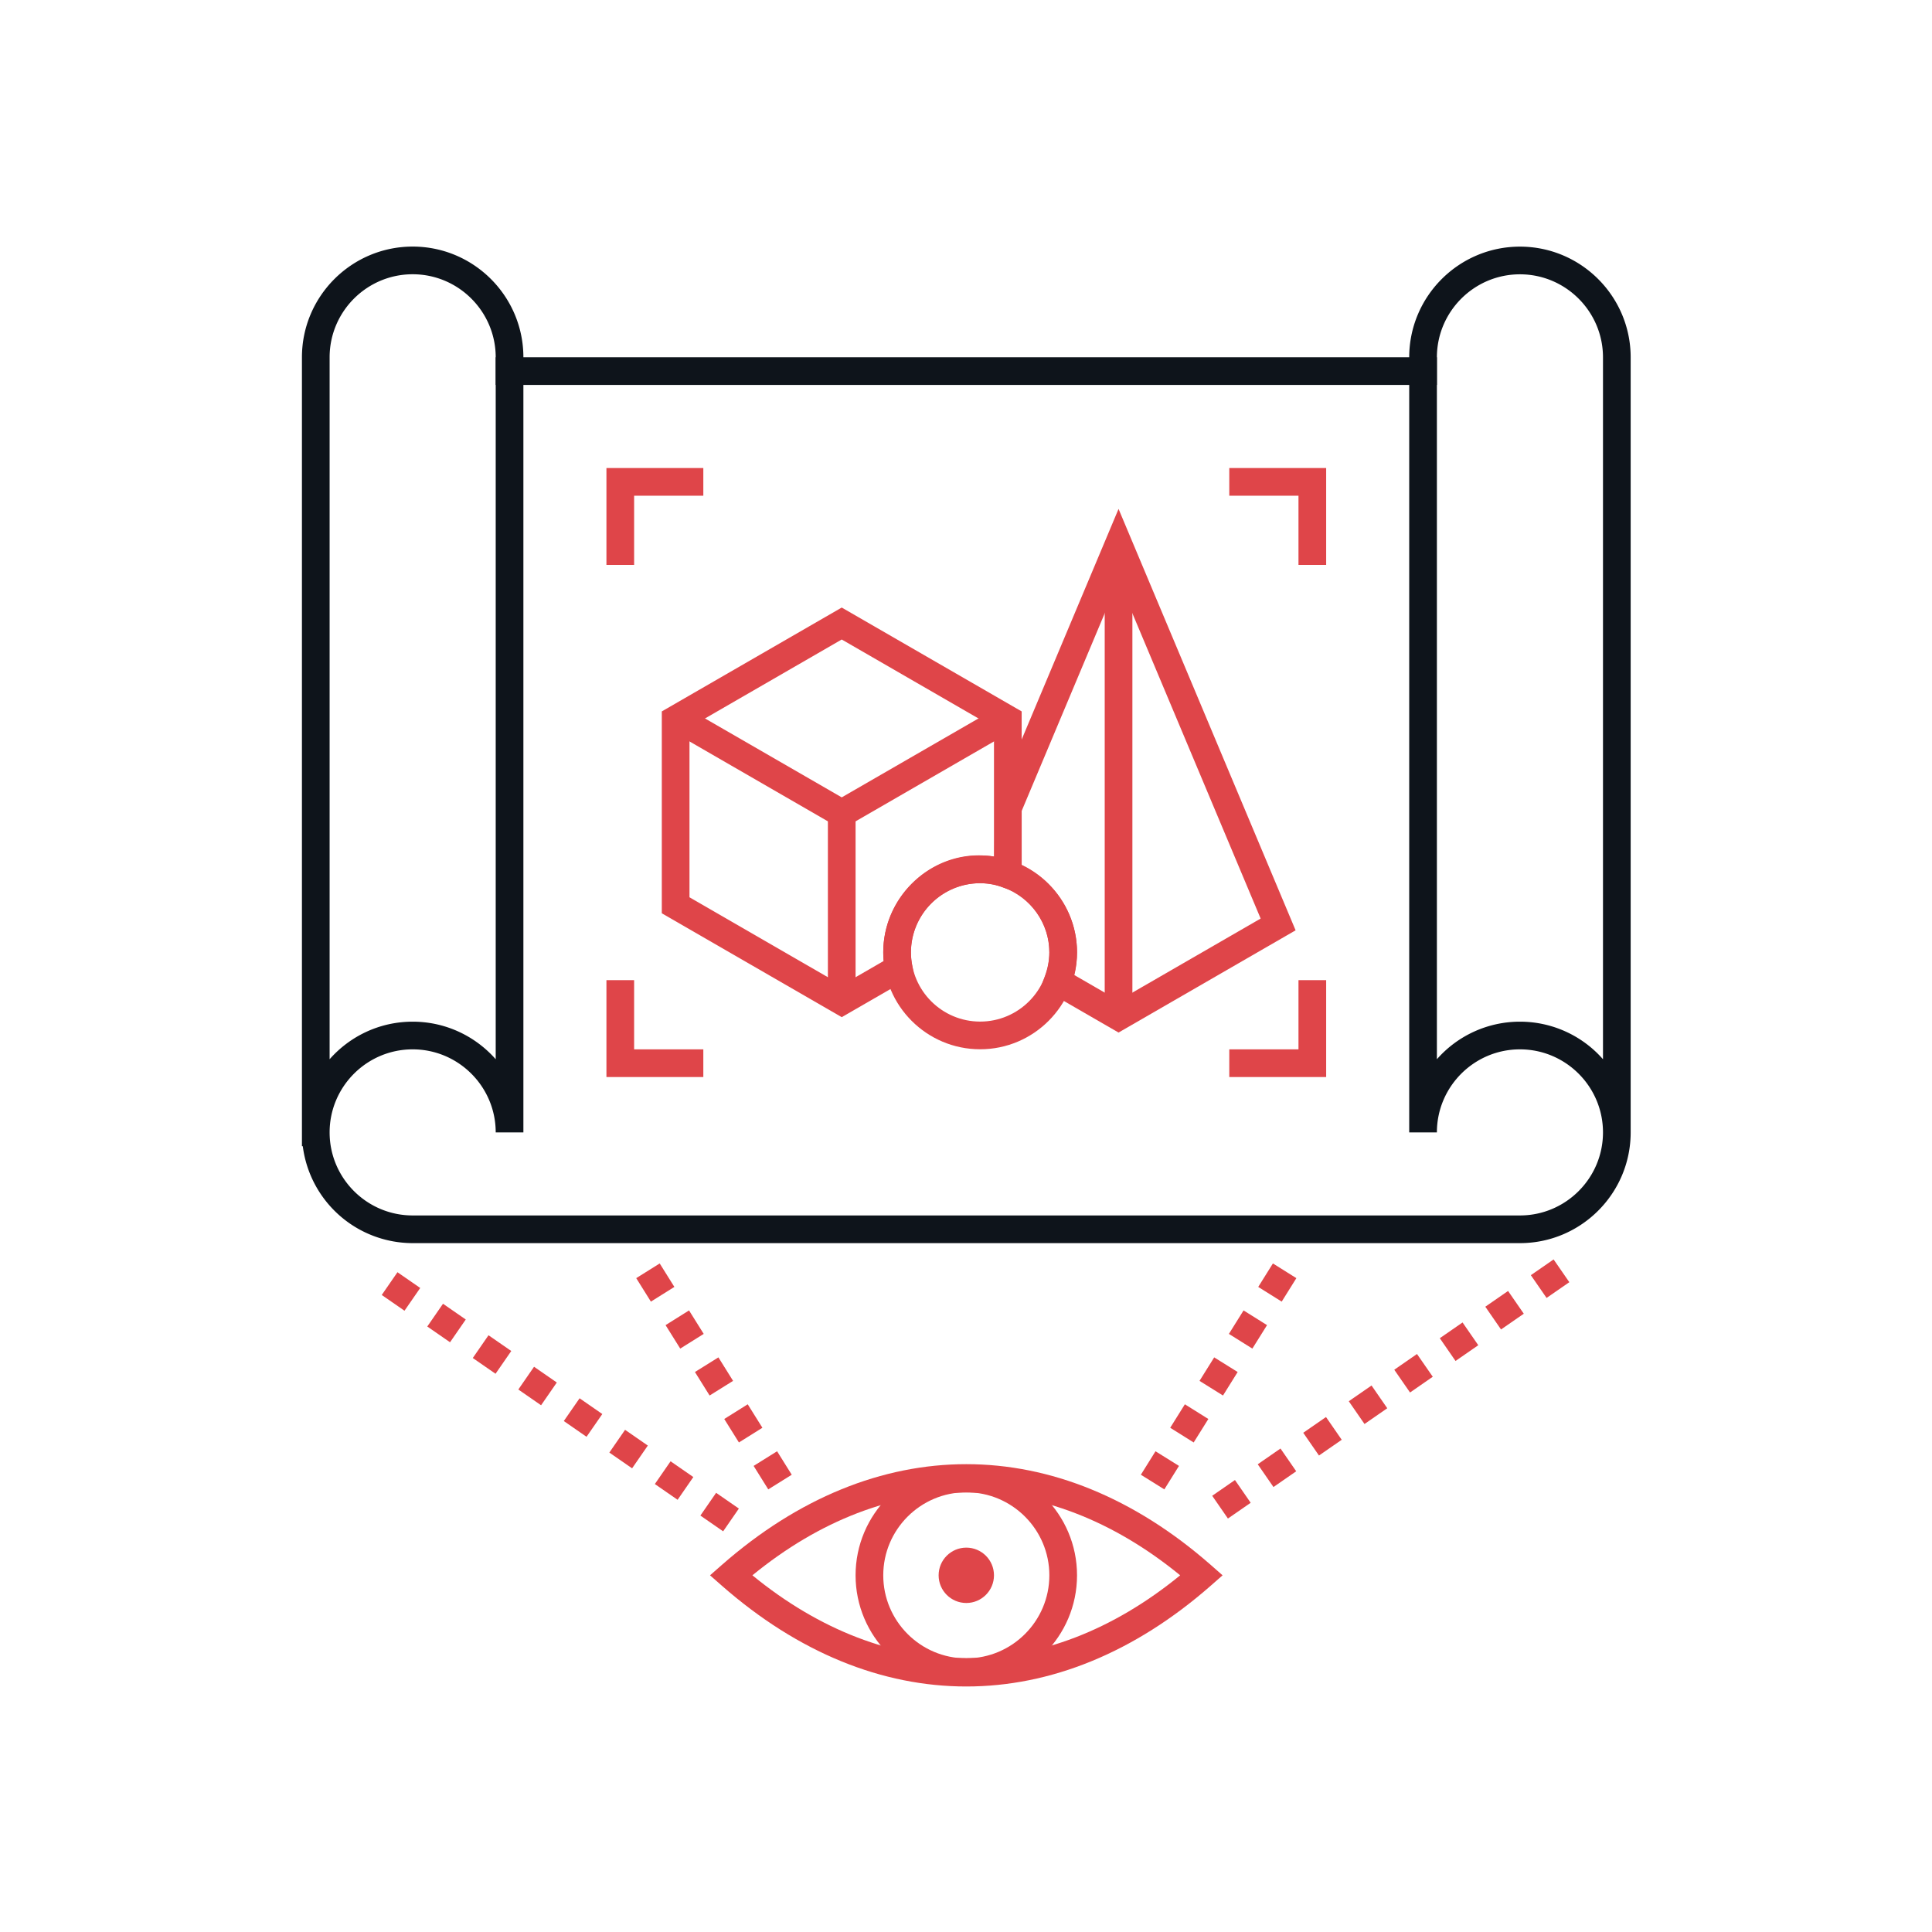
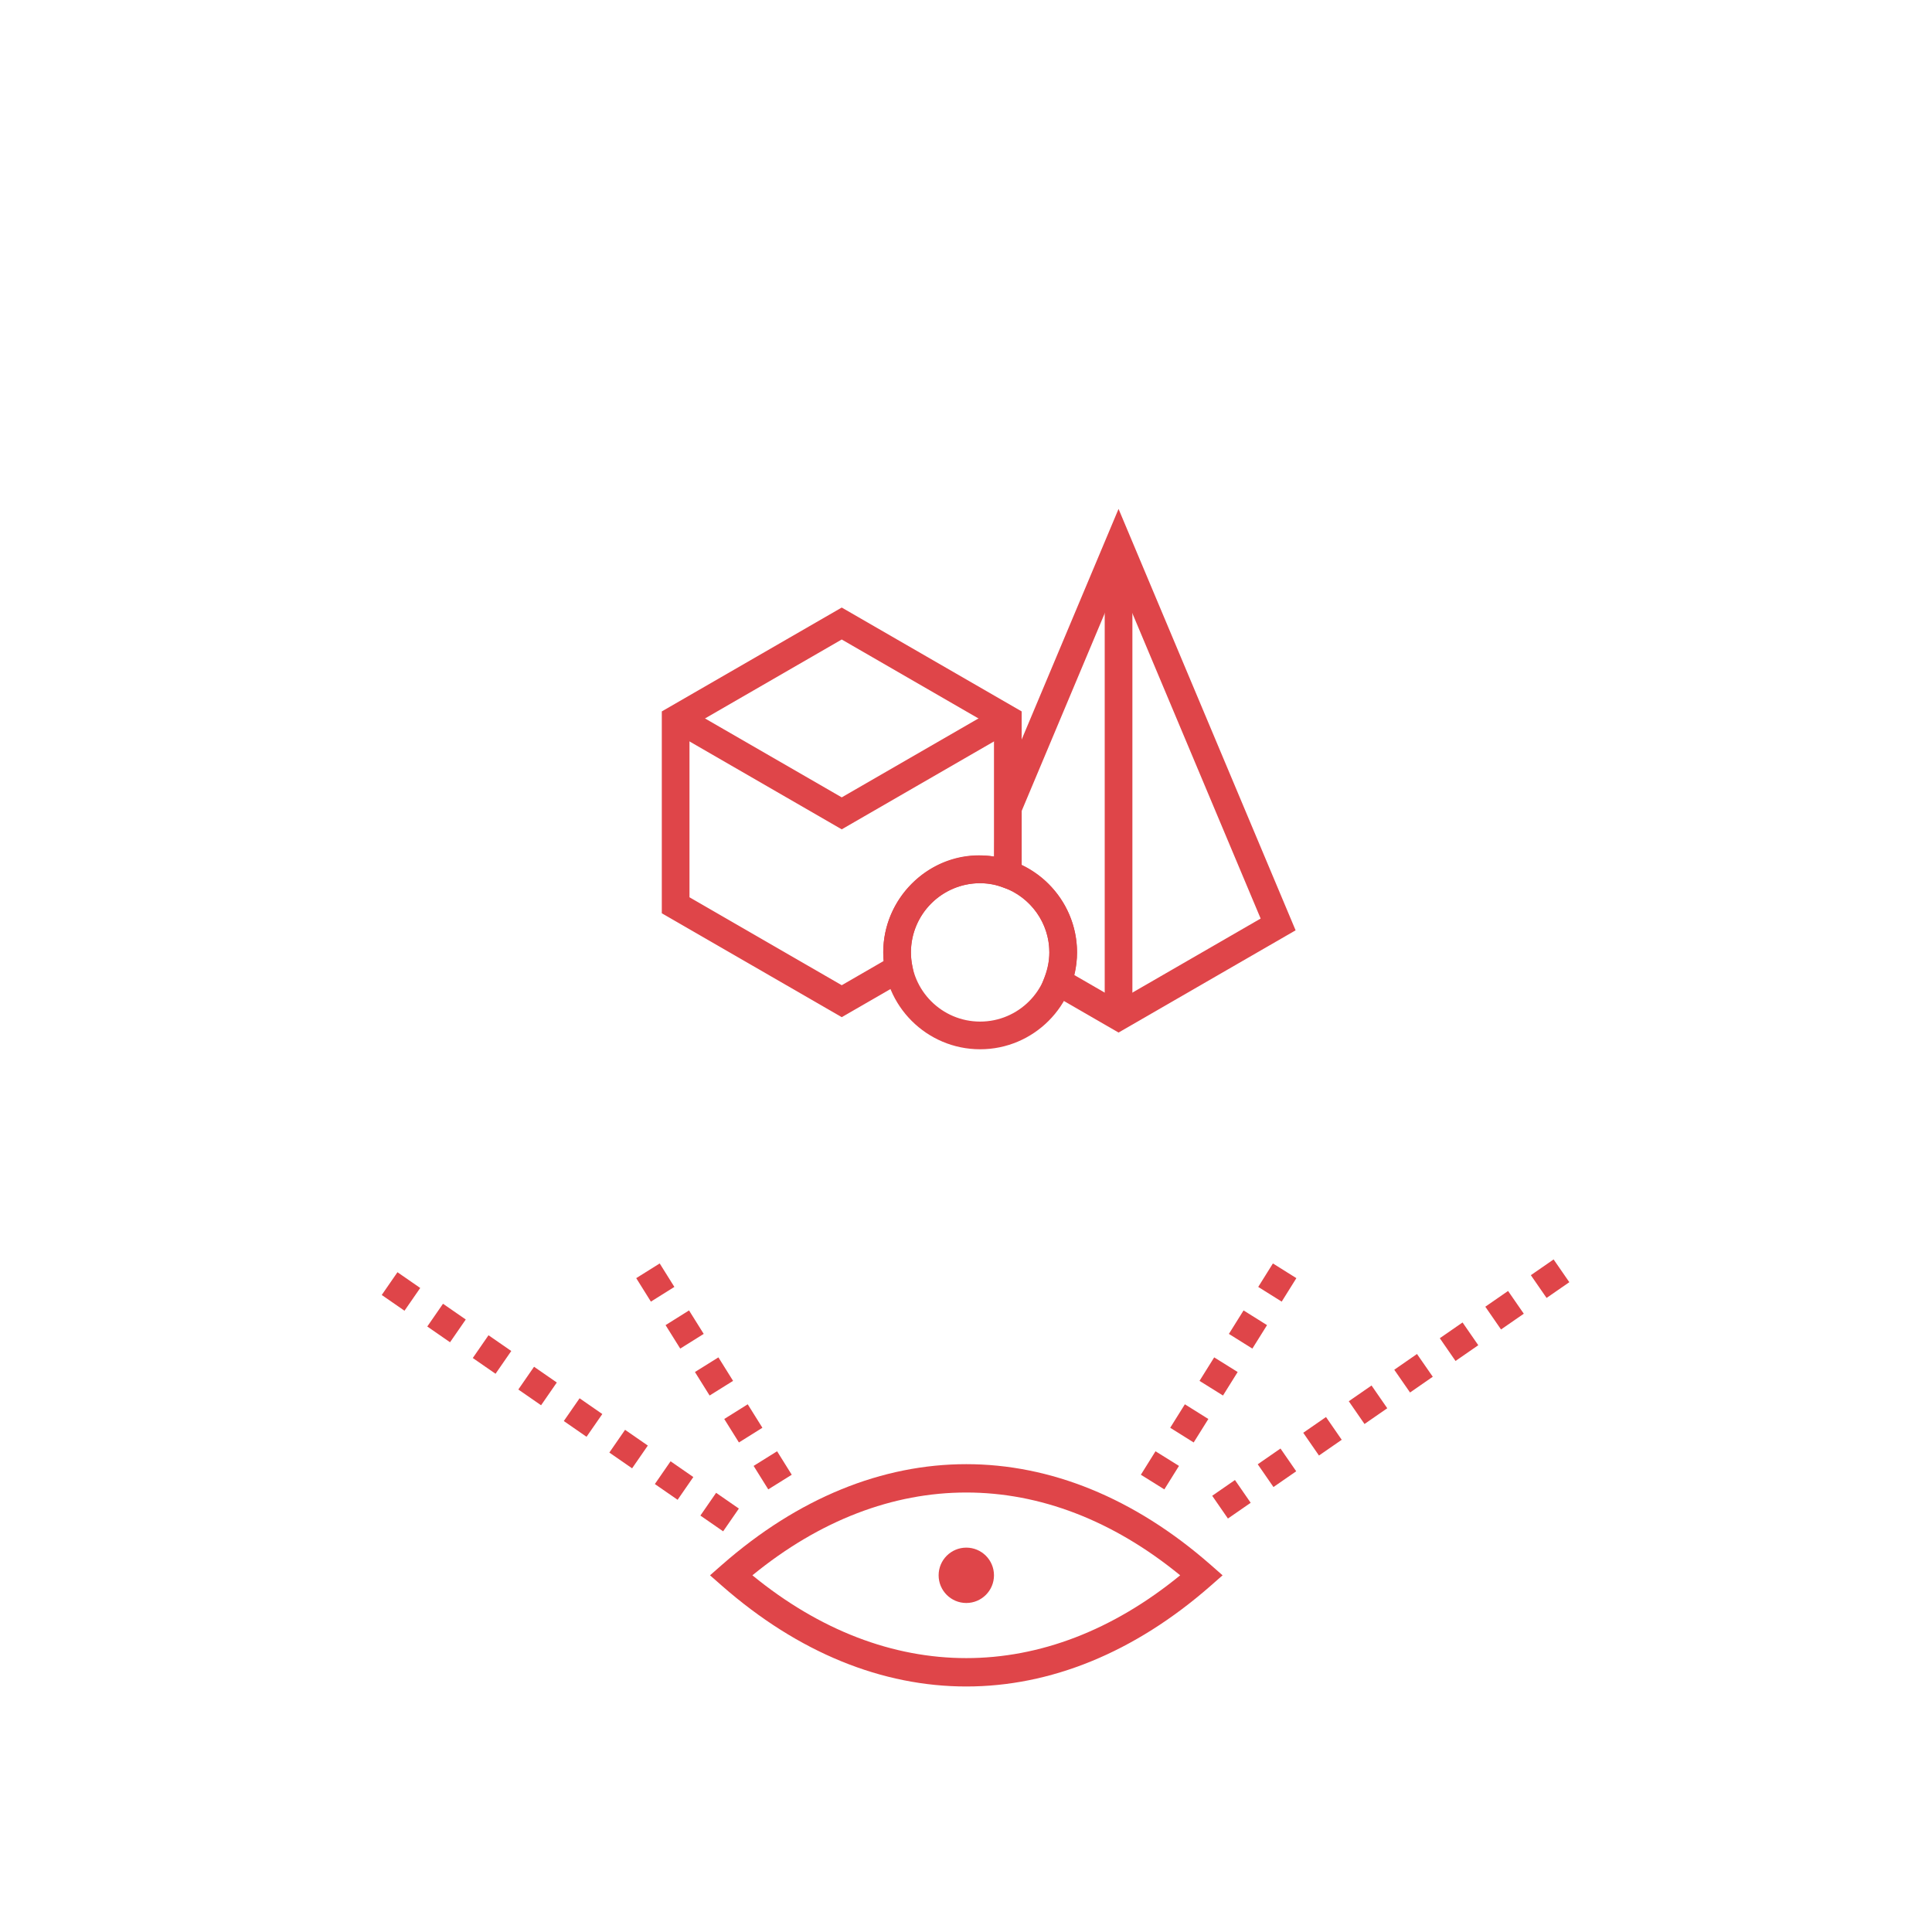
<svg xmlns="http://www.w3.org/2000/svg" id="SvgjsSvg1116" width="288" height="288" version="1.1">
  <defs id="SvgjsDefs1117" />
  <g id="SvgjsG1118" transform="matrix(0.917,0,0,0.917,11.997,11.998)">
    <svg id="Layer_1" viewBox="0 0 64 64" width="288" height="288">
-       <path fill="#0e141b" d="M15 9.998h34v1H15z" class="color2c4355 svgShape" />
-       <path fill="#0e141b" d="M52 42H12a4.006 4.006 0 0 1-3.969-3.5H8V10c0-2.206 1.794-4 4-4s4 1.794 4 4v28h-1c0-1.654-1.346-3-3-3s-3 1.346-3 3 1.346 3 3 3h40c1.654 0 3-1.346 3-3s-1.346-3-3-3-3 1.346-3 3h-1V10.002c0-2.206 1.794-4 4-4s4 1.794 4 4V38c0 2.206-1.794 4-4 4zm4-4h.01H56zm-4-4a3.99 3.99 0 0 1 3 1.357V10.002c0-1.654-1.346-3-3-3s-3 1.346-3 3v25.355A3.99 3.99 0 0 1 52 34zM12 7c-1.654 0-3 1.346-3 3v25.357C9.733 34.525 10.807 34 12 34s2.267.525 3 1.357V10c0-1.654-1.346-3-3-3z" class="color2c4355 svgShape" />
+       <path fill="#0e141b" d="M15 9.998v1H15z" class="color2c4355 svgShape" />
      <path fill="#df4549" d="M32 58.016c-3.032 0-6.065-1.214-8.83-3.64L22.742 54l.428-.376c5.529-4.852 12.131-4.852 17.66 0l.428.376-.428.376c-2.765 2.426-5.798 3.64-8.83 3.64zM24.273 54c4.873 3.988 10.58 3.988 15.453 0-4.872-3.988-10.58-3.988-15.453 0z" class="colorf15743 svgShape" />
-       <path fill="#df4549" d="M32 58c-2.206 0-4-1.794-4-4s1.794-4 4-4 4 1.794 4 4-1.794 4-4 4zm0-7c-1.654 0-3 1.346-3 3s1.346 3 3 3 3-1.346 3-3-1.346-3-3-3z" class="colorf15743 svgShape" />
      <circle cx="32" cy="54" r="1" fill="#df4549" class="colorf15743 svgShape" />
-       <path fill="#df4549" d="M20 17.5h-1V14h3.5v1H20zM22.5 36H19v-3.5h1V35h2.5zM45 36h-3.5v-1H44v-2.5h1zM45 17.5h-1V15h-2.5v-1H45zM27 26.331h1v6.929h-1z" class="colorf15743 svgShape" />
      <path fill="#df4549" d="M27.5 27.052l-6.25-3.609.5-.865 5.75 3.319 5.75-3.319.5.865zM37 17.041h1v16.774h-1zM32.5 34.997c-1.93 0-3.5-1.57-3.5-3.5s1.57-3.5 3.5-3.5 3.5 1.57 3.5 3.5-1.57 3.5-3.5 3.5zm0-6c-1.379 0-2.5 1.121-2.5 2.5s1.121 2.5 2.5 2.5 2.5-1.121 2.5-2.5-1.121-2.5-2.5-2.5z" class="colorf15743 svgShape" />
      <path fill="#df4549" d="M27.5 33.837L21 30.084v-7.292l6.5-3.752 6.5 3.752v6.596l-.667-.235a2.474 2.474 0 0 0-.833-.155 2.502 2.502 0 0 0-2.5 2.5c0 .164.019.324.049.479l.067.351-2.616 1.509zM22 29.506l5.5 3.177 1.515-.875a3.206 3.206 0 0 1-.015-.311c0-2.096 1.878-3.806 4-3.46V23.37l-5.5-3.176L22 23.37v6.136z" class="colorf15743 svgShape" />
      <path fill="#df4549" d="M32.597 29.007l-.029-1.003.091.008zM37.5 34.393l-2.816-1.626.149-.396c.11-.296.167-.59.167-.874 0-1.048-.67-1.991-1.667-2.346L33 29.033l.039-2.939L37.5 15.477 43.896 30.7 37.5 34.393zm-1.603-2.08l1.603.926 5.133-2.964L37.5 18.059 34 26.388v1.96c1.21.575 2 1.799 2 3.149 0 .27-.034.543-.103.816zM23.216 52.411l-.822-.569.568-.822.822.569-.568.822zm-1.645-1.139l-.822-.569.568-.822.822.569-.568.822zm-1.644-1.137l-.822-.569.568-.822.822.569-.568.822zm-1.646-1.139l-.821-.569.57-.822.821.569-.57.822zm-1.642-1.139l-.822-.569.568-.822.822.569-.568.822zm-1.645-1.138l-.822-.569.568-.822.822.569-.568.822zm-1.644-1.138l-.822-.569.568-.822.822.569-.568.822zm-1.645-1.139l-.822-.569.568-.822.822.569-.568.822zM41.451 51.949l-.568-.822.822-.569.568.822-.822.569zm1.645-1.138l-.568-.822.822-.569.568.822-.822.569zm1.644-1.138l-.568-.822.822-.569.568.822-.822.569zm1.645-1.139l-.568-.822.822-.569.568.822-.822.569zm1.645-1.138l-.57-.822.821-.569.57.822-.821.569zm1.643-1.139l-.568-.822.822-.569.568.822-.822.569zm1.644-1.138l-.568-.822.822-.569.568.822-.822.569zm1.645-1.139l-.568-.822.822-.569.568.822-.822.569zM24.846 50.896l-.529-.848.848-.529.529.848-.848.529zm-1.06-1.695l-.53-.848.848-.531.53.848-.848.531zm-1.059-1.696l-.53-.849.848-.529.53.849-.848.529zm-1.061-1.695l-.53-.848.848-.531.53.848-.848.531zm-1.06-1.697l-.53-.848.848-.531.53.848-.848.531zM39.154 50.896l-.848-.529.529-.848.848.529-.529.848zm1.06-1.695l-.848-.531.53-.848.848.531-.53.848zm1.059-1.696l-.848-.529.53-.849.848.529-.53.849zm1.061-1.695l-.848-.531.53-.848.848.531-.53.848zm1.06-1.697l-.848-.531.53-.848.848.531-.53.848z" class="colorf15743 svgShape" />
    </svg>
  </g>
</svg>